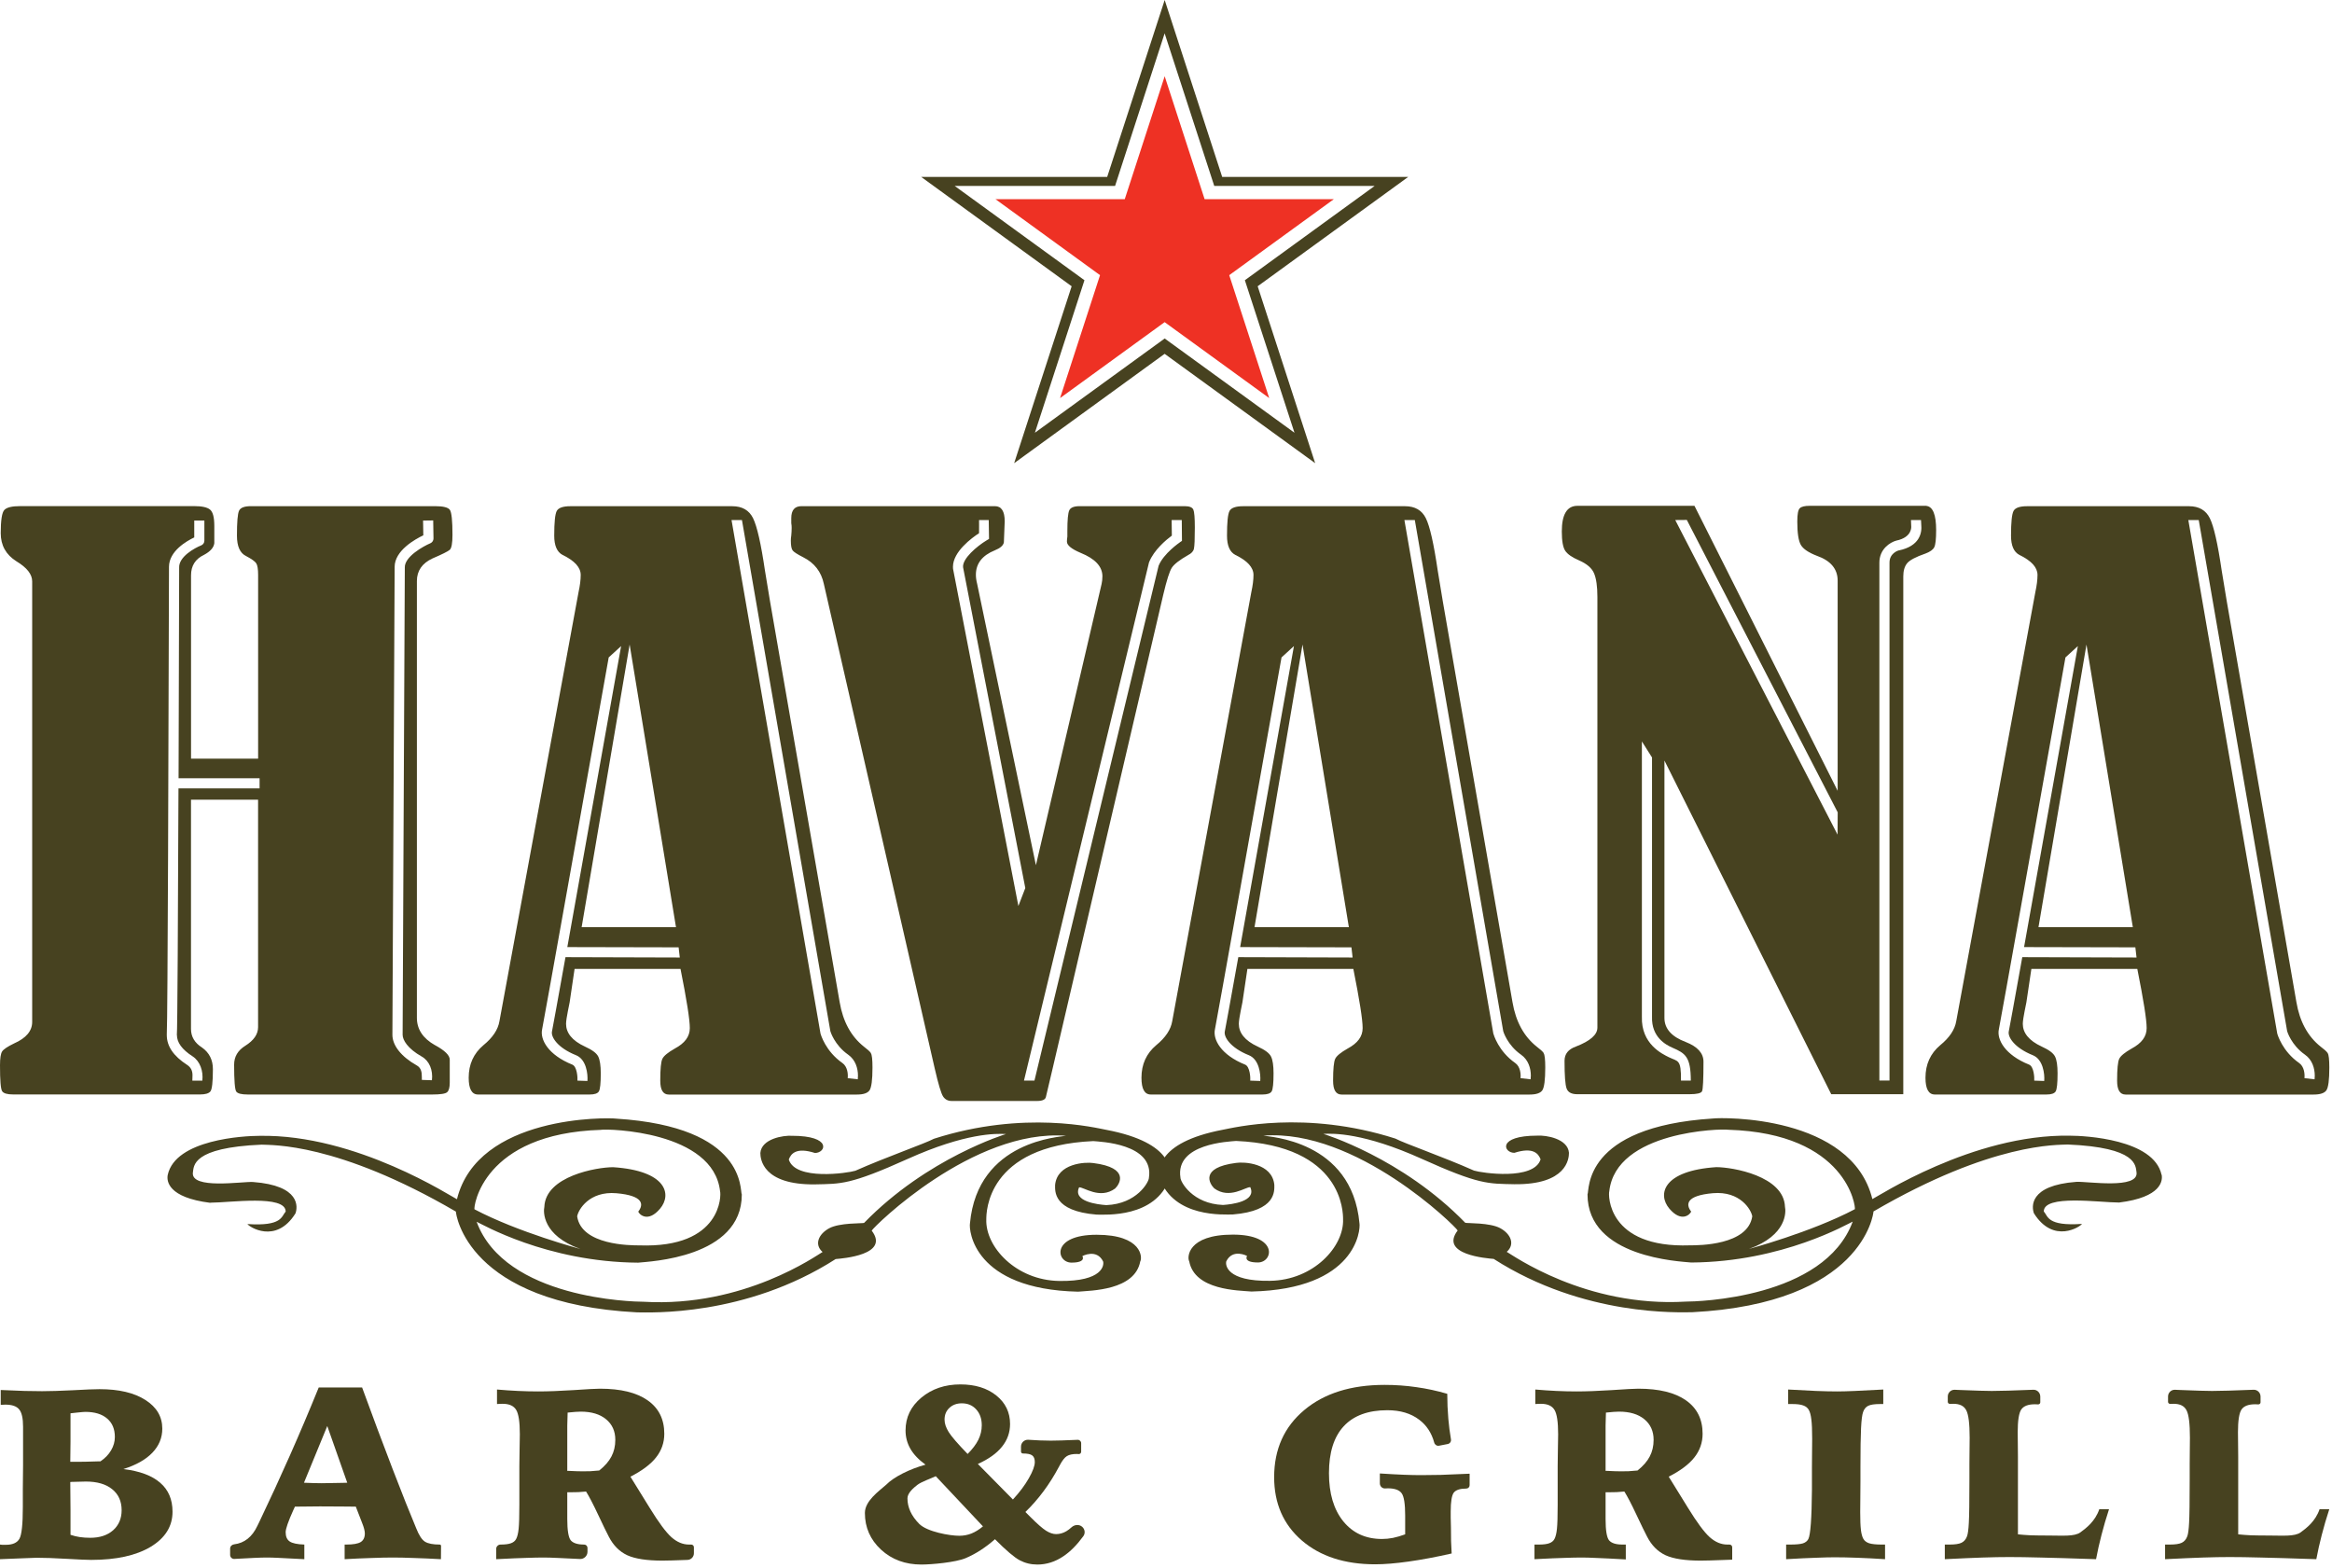
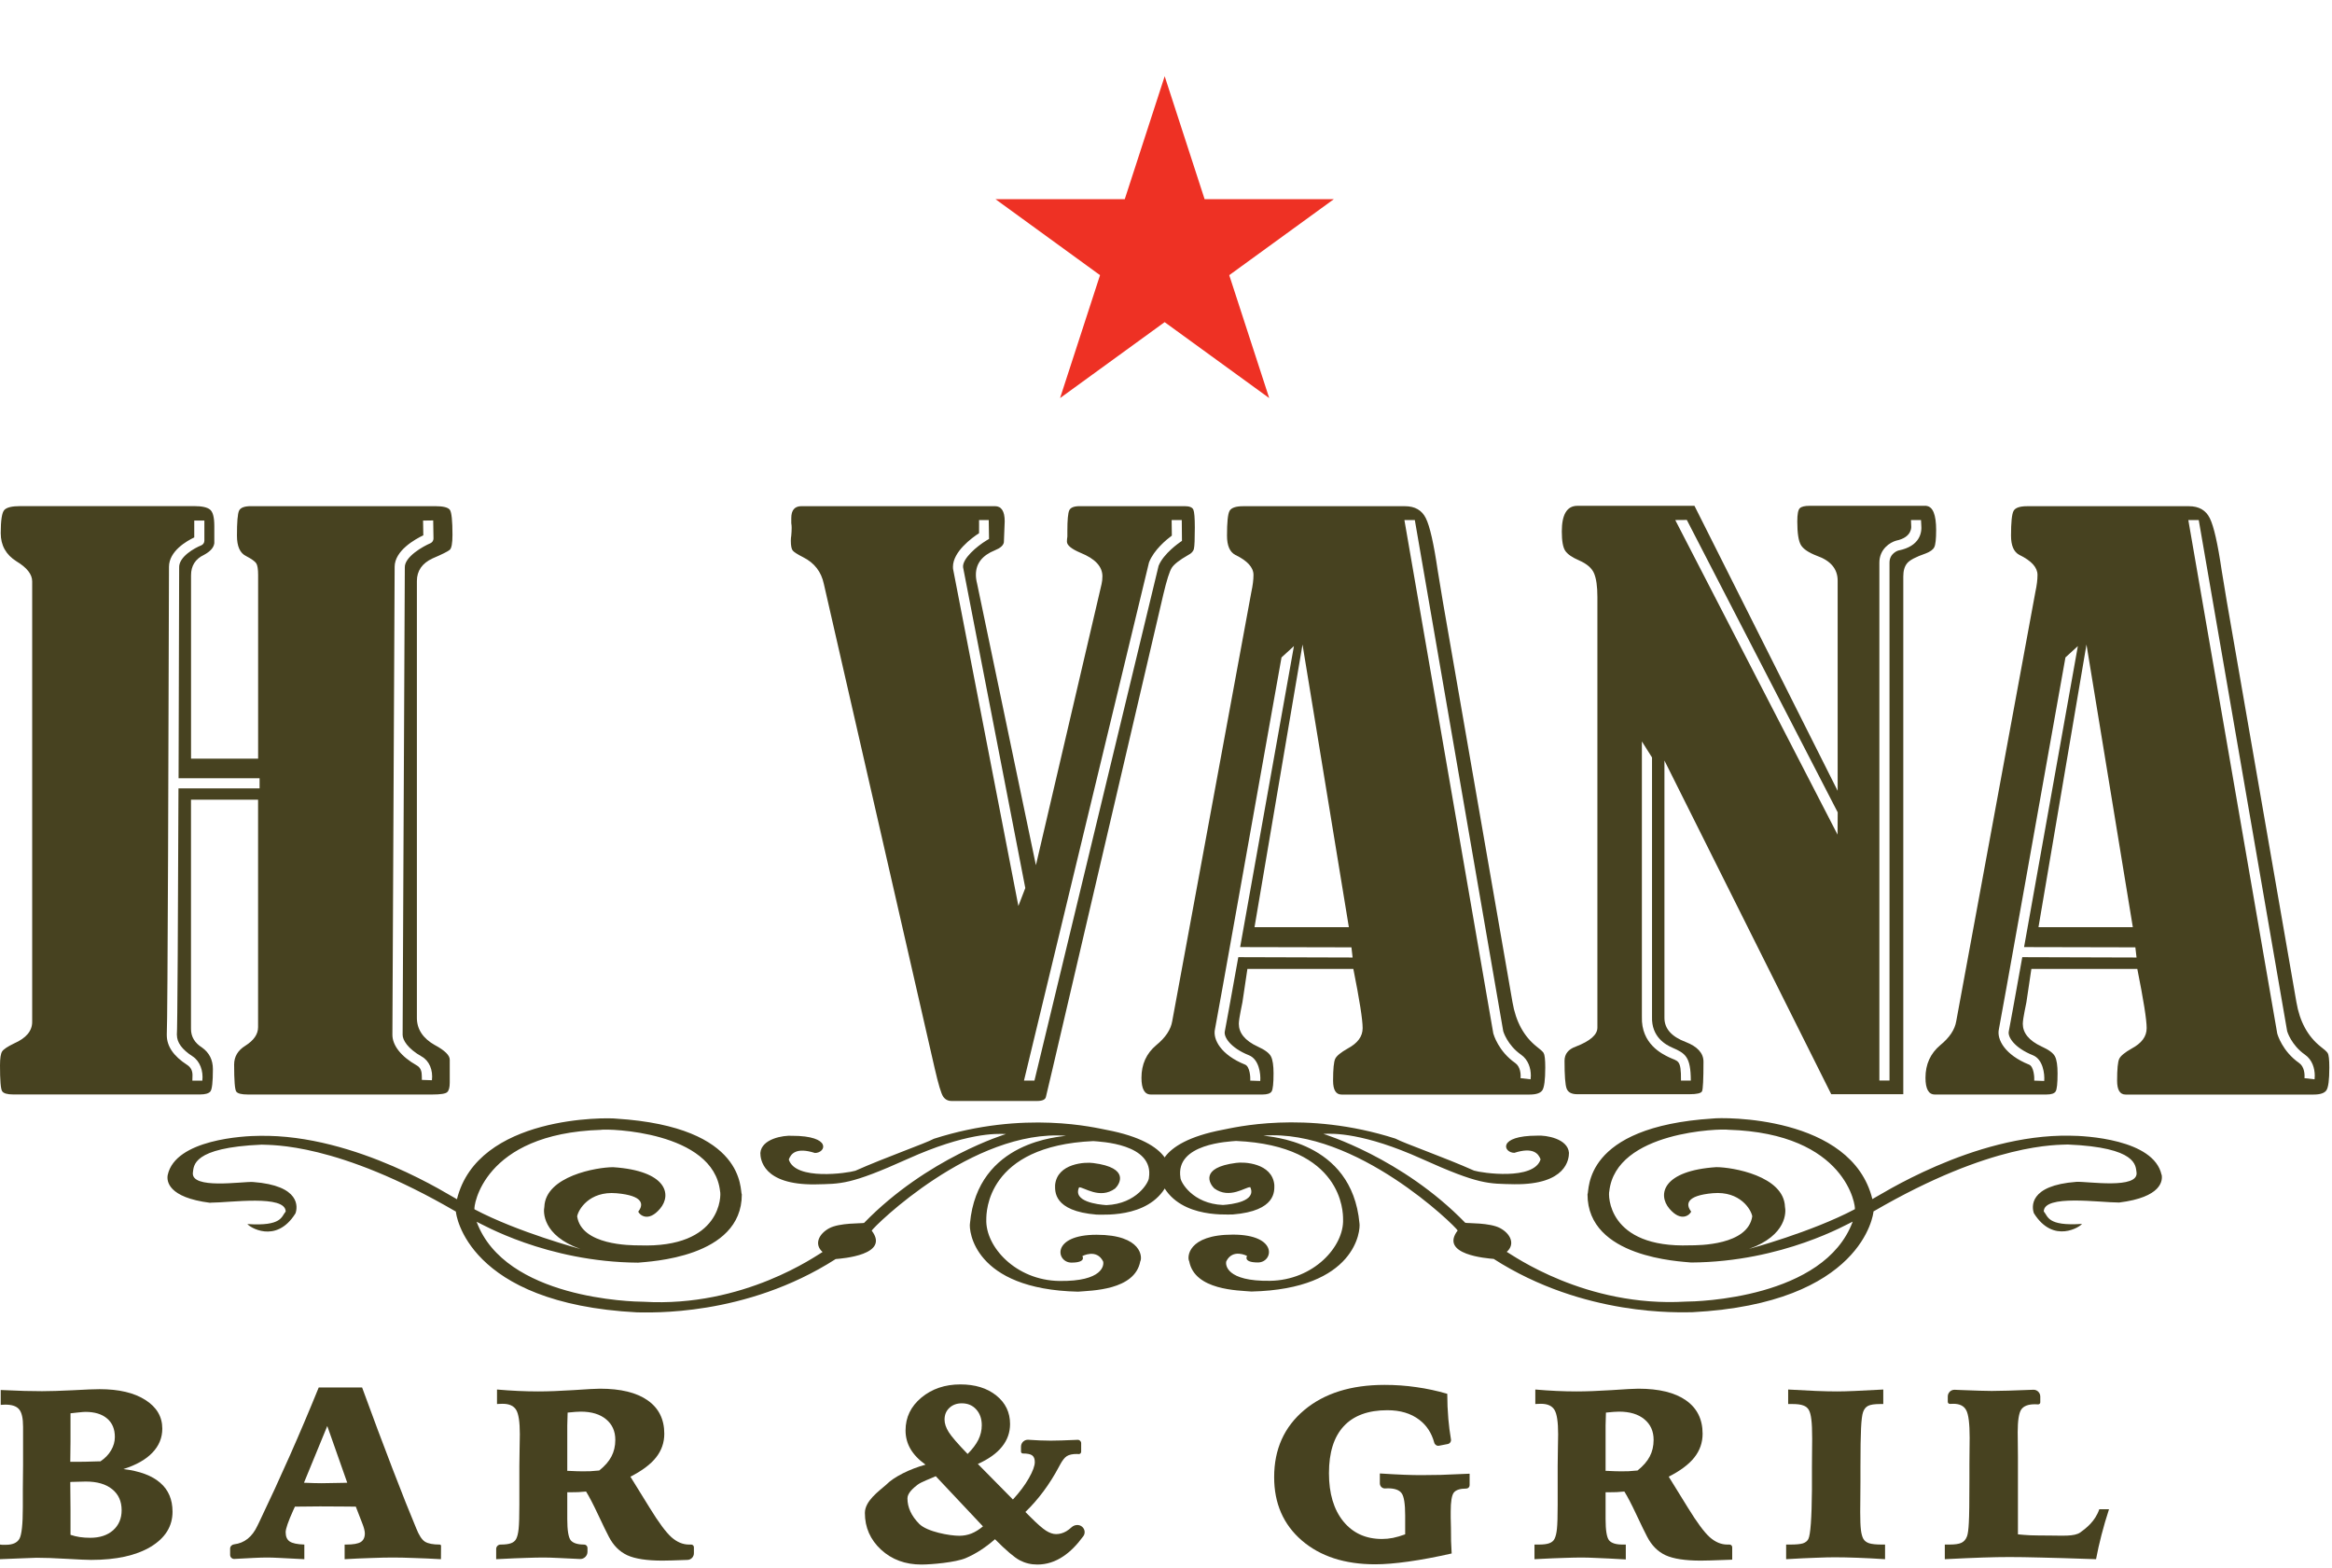
<svg xmlns="http://www.w3.org/2000/svg" width="479" height="322" viewBox="0 0 479 322" fill="none">
  <path d="M443.99 241.32C442.42 234.01 428.3 233.28 425.16 233.28C405.21 232.92 385.48 245.94 384.59 246.3C380.33 229.01 353.65 229.5 351.85 229.75C324.95 231.45 326.52 244.6 326.08 245.33C326.08 258.36 345.13 259.09 347.38 259.33C366.21 259.21 379.66 251.3 380.55 250.93C374.72 266.75 348.5 267.36 346.25 267.36C325.63 268.58 310.61 257.74 309.49 257.14C311.28 255.56 310.27 253.42 308.14 252.27C306.01 251.12 301.41 251.3 300.97 251.17C287.97 237.78 271.82 232.91 271.82 232.91C273.84 232.79 280.12 232.67 292 238.02C303.87 243.38 305.67 243.13 311.06 243.25C321.82 243.37 322.27 238.02 322.27 236.8C322.04 233.88 317.56 233.15 315.77 233.27C307.47 233.27 308.81 236.8 311.06 236.8C314.87 235.58 315.99 236.92 316.44 238.14C315.09 242.53 304.33 240.94 302.77 240.45C296.49 237.65 288.42 234.85 286.63 233.88C268.02 227.92 253.23 231.69 251.21 232.05C237.09 234.73 237.98 240.81 238.21 242.03C241.12 250.18 251.44 249.46 253.23 249.46C262.2 248.73 261.75 244.59 261.75 243.37C261.3 238.87 255.47 238.62 253.9 238.87C246.28 239.84 248.52 243.25 249.41 244.1C252.56 246.42 255.92 243.74 256.81 243.86C258.15 246.78 253 247.39 251.21 247.51C244.94 247.27 242.47 242.76 242.47 241.91C241.35 234.85 252.56 234.49 253.9 234.36C275.87 235.33 275.87 249.09 275.87 250.43C276.1 256.03 269.82 262.97 260.85 263.09C251.89 263.22 251.66 259.8 251.89 259.07C253.23 256.4 256.15 257.98 256.15 257.98C256.15 257.98 255.25 259.32 258.39 259.32C261.53 259.32 262.65 253.6 253.24 253.6C243.83 253.6 243.82 258.35 244.27 259.08C245.39 265.05 254.35 265.05 257.05 265.29C278.58 264.8 279.47 252.63 279.24 251.29C277.68 234.12 260.41 233.51 259.51 233.27C278.57 231.81 298.97 251.89 299.41 252.75C295.6 257.74 305.46 258.47 306.81 258.59C325.42 270.52 345.14 269.54 347.61 269.54C382.58 267.71 384.82 249.33 384.82 248.84C409.26 234.6 422.7 235.21 424.73 235.09C439.07 235.7 438.63 239.47 438.85 240.81C439.3 244.34 428.76 242.64 426.51 242.76C416.65 243.49 417.33 247.99 417.77 249.21C421.81 255.66 427.41 251.89 427.64 251.4C420.46 251.89 420.69 249.82 419.8 248.84C419.8 245.31 431.23 247.01 435.27 247.01C444.01 245.92 444.24 242.51 444.01 241.29L443.99 241.32ZM380.99 248.38C372.02 253.12 359.24 256.54 359.24 256.54C367.09 253.74 366.86 248.87 366.64 247.89C366.42 241.56 355.88 239.74 352.52 239.74C341.54 240.47 340.42 245.34 342.89 248.26C345.36 251.18 347.15 249.48 347.37 248.87C346.25 247.41 346.25 245.58 351.85 245.09C357.46 244.61 359.7 248.5 359.92 249.84C359.03 255.8 348.94 255.8 347.14 255.8C330.1 256.41 330.33 245.33 330.55 244.72C331.9 232.3 353.64 231.81 354.98 232.06C379.42 232.79 381.21 248.01 380.99 248.38Z" fill="#474220" />
  <path d="M43.21 247.04C47.24 247.04 58.68 245.34 58.68 248.87C57.78 249.85 58.01 251.91 50.83 251.43C51.05 251.92 56.66 255.69 60.69 249.24C61.14 248.02 61.81 243.52 51.95 242.79C49.71 242.67 39.17 244.37 39.62 240.84C39.84 239.5 39.39 235.73 53.74 235.12C55.76 235.24 69.21 234.63 93.64 248.87C93.64 249.36 95.88 267.74 130.85 269.57C133.32 269.57 153.04 270.54 171.65 258.62C173 258.5 182.86 257.77 179.05 252.78C179.5 251.92 199.9 231.84 218.95 233.3C218.06 233.54 200.79 234.15 199.23 251.32C199 252.65 199.9 264.83 221.43 265.32C224.11 265.08 233.08 265.08 234.21 259.11C234.66 258.38 234.66 253.63 225.24 253.63C215.82 253.63 216.94 259.35 220.08 259.35C223.22 259.35 222.32 258.01 222.32 258.01C222.32 258.01 225.24 256.43 226.58 259.1C226.8 259.83 226.58 263.24 217.61 263.12C208.64 263 202.37 256.06 202.59 250.46C202.59 249.12 202.59 235.37 224.56 234.39C225.9 234.52 237.11 234.88 235.99 241.94C235.99 242.79 233.52 247.29 227.25 247.54C225.46 247.42 220.3 246.81 221.65 243.89C222.54 243.77 225.9 246.45 229.05 244.13C229.94 243.28 232.19 239.87 224.57 238.9C223 238.66 217.17 238.9 216.72 243.4C216.72 244.62 216.27 248.76 225.24 249.49C227.03 249.49 237.34 250.22 240.25 242.06C240.48 240.84 241.38 234.76 227.25 232.08C225.23 231.72 210.44 227.94 191.83 233.91C190.04 234.88 181.97 237.69 175.69 240.48C174.12 240.97 163.36 242.55 162.02 238.17C162.47 236.95 163.58 235.61 167.39 236.83C169.63 236.83 170.98 233.3 162.68 233.3C160.89 233.18 156.41 233.91 156.18 236.83C156.18 238.05 156.63 243.4 167.39 243.28C172.77 243.16 174.57 243.4 186.45 238.05C198.33 232.7 204.61 232.82 206.63 232.94C206.63 232.94 190.49 237.81 177.48 251.2C177.04 251.33 172.44 251.14 170.31 252.3C168.18 253.46 167.17 255.59 168.96 257.17C167.84 257.78 152.82 268.61 132.2 267.39C129.96 267.39 103.73 266.78 97.9 250.96C98.79 251.33 112.24 259.24 131.07 259.36C133.32 259.12 152.37 258.39 152.37 245.36C151.92 244.63 153.49 231.48 126.59 229.78C124.8 229.53 98.12 229.05 93.86 246.33C92.97 245.97 73.23 232.94 53.28 233.31C50.14 233.31 36.02 234.04 34.45 241.35C34.22 242.57 34.45 245.97 43.19 247.07L43.21 247.04ZM123.47 232.07C124.82 231.83 146.56 232.31 147.91 244.73C148.13 245.34 148.36 256.42 131.32 255.81C129.53 255.81 119.44 255.81 118.55 249.85C118.77 248.51 121.01 244.61 126.62 245.1C132.23 245.59 132.23 247.42 131.1 248.88C131.32 249.49 133.12 251.19 135.58 248.27C138.05 245.35 136.93 240.48 125.94 239.75C122.58 239.75 112.04 241.58 111.81 247.91C111.59 248.88 111.37 253.76 119.21 256.55C119.21 256.55 106.43 253.14 97.46 248.4C97.24 248.03 99.03 232.82 123.47 232.08V232.07Z" fill="#474220" />
  <path d="M89.35 214.69C86.87 213.29 85.63 211.42 85.63 209.07V119.35C85.63 117.25 86.7 115.7 88.85 114.7C90.82 113.86 91.99 113.27 92.37 112.95C92.75 112.63 92.94 111.59 92.94 109.86C92.94 106.98 92.76 105.28 92.42 104.75C92.07 104.23 91.05 103.97 89.37 103.97H51.54C50.2 103.97 49.39 104.28 49.1 104.91C48.81 105.53 48.67 107.24 48.67 110.03C48.67 112.23 49.3 113.62 50.55 114.22C51.69 114.82 52.39 115.32 52.64 115.72C52.89 116.12 53.02 116.92 53.02 118.12V155.83H39.24V118.17C39.24 116.22 40.12 114.82 41.89 113.98C43.2 113.28 43.91 112.48 44.02 111.57V108.03C44.02 106.27 43.73 105.16 43.15 104.68C42.57 104.2 41.49 103.96 39.92 103.96H4.16C2.47 103.96 1.38 104.22 0.89 104.75C0.4 105.27 0.15 106.86 0.15 109.52C0.15 112.02 1.23 113.95 3.38 115.3C5.54 116.6 6.61 117.97 6.61 119.42V209.91C6.61 211.76 5.38 213.23 2.91 214.32C1.56 214.97 0.74 215.52 0.44 215.97C0.15 216.42 0 217.37 0 218.82C0 221.92 0.14 223.69 0.44 224.14C0.73 224.59 1.49 224.81 2.71 224.81H41.1C42.15 224.81 42.85 224.61 43.2 224.21C43.55 223.81 43.73 222.28 43.73 219.61C43.73 217.7 42.98 216.22 41.48 215.16C39.98 214.21 39.23 212.94 39.23 211.35V164.27H53.01V210.99C53.01 212.44 52.13 213.71 50.38 214.81C48.85 215.76 48.09 217.05 48.09 218.69C48.09 221.98 48.24 223.82 48.53 224.22C48.82 224.62 49.6 224.82 50.88 224.82H88.82C90.5 224.82 91.52 224.66 91.86 224.33C92.21 224.01 92.38 223.35 92.38 222.36V217.66C92.38 216.77 91.37 215.78 89.35 214.68V214.69ZM53.3 161.94H36.66C36.57 186.75 36.45 212.02 36.32 212.73C36.33 212.67 36.34 212.61 36.34 212.55C36.32 214.12 37.37 215.57 39.57 216.99C41.09 217.98 41.79 220.01 41.56 221.97H39.51C39.53 221.8 39.54 221 39.54 220.84C39.54 219.91 39.18 219.22 38.44 218.74C35.63 216.92 34.26 214.91 34.26 212.61V212.53C34.26 212.53 34.26 212.44 34.26 212.41C34.44 210.52 34.63 148.92 34.71 116.67C34.71 116.59 34.71 116.52 34.71 116.44C34.71 113.18 38.38 111.11 39.9 110.39V106.92H41.98V111.06C41.98 111.49 41.72 111.87 41.32 112.03C40.02 112.54 36.68 114.36 36.8 116.61C36.78 123.29 36.74 141.25 36.68 159.86H53.32V161.94H53.3ZM88.7 221.89L86.65 221.82C86.67 221.63 86.63 221.01 86.63 220.85C86.63 219.43 85.85 218.99 85.58 218.83C82.41 217.04 80.6 214.75 80.6 212.55V212.52C80.6 212.52 81.05 116.66 81.06 116.65C81.06 116.58 81.06 116.51 81.06 116.44C81.06 113.1 85.26 110.76 86.95 109.96C86.94 109.05 86.9 106.93 86.9 106.93L88.98 106.9L89.04 110.61C89.04 111.04 88.79 111.42 88.4 111.59C87 112.18 83.03 114.35 83.15 116.61L82.7 212.54C82.7 213.63 83.72 215.38 86.62 217.02C88.2 217.91 88.96 219.81 88.72 221.89H88.7Z" fill="#474220" />
-   <path d="M178.88 216.3C178.66 215.97 178.18 215.54 177.45 214.99C174.81 212.89 173.15 209.85 172.47 205.85L158.17 123.54C157.82 121.44 157.47 119.32 157.12 117.18C156.31 111.66 155.49 108.08 154.68 106.44C153.87 104.8 152.44 103.98 150.41 103.98H117.15C115.64 103.98 114.71 104.31 114.36 104.95C114.01 105.6 113.84 107.29 113.84 110.03C113.84 112.07 114.41 113.39 115.56 113.99C118.04 115.19 119.28 116.56 119.28 118.1C119.28 119.1 119.13 120.27 118.84 121.61L102.59 209.75C102.3 211.5 101.2 213.14 99.3 214.69C97.28 216.39 96.27 218.62 96.27 221.37C96.27 223.67 96.91 224.82 98.18 224.82H121.14C122.12 224.82 122.75 224.61 123.01 224.18C123.27 223.75 123.4 222.52 123.4 220.47C123.4 218.87 123.22 217.72 122.88 217.02C122.53 216.32 121.63 215.65 120.18 214.99C117.45 213.74 116.27 212.11 116.27 210.31C116.27 209.17 117.01 206.02 117.01 205.87L118.02 199.02H139.78C141.05 205.38 141.69 209.44 141.69 211.18C141.69 212.92 140.66 214.28 138.61 215.38C137.2 216.18 136.35 216.88 136.06 217.48C135.76 218.08 135.62 219.58 135.62 221.98C135.62 223.88 136.2 224.83 137.36 224.83H176C177.33 224.83 178.2 224.54 178.6 223.97C179 223.39 179.21 221.83 179.21 219.28C179.21 217.63 179.1 216.64 178.87 216.32L178.88 216.3ZM138.86 190.45H119.47L129.33 132.39L138.85 190.45H138.86ZM116.15 196.62C114.59 205.28 113.49 211.41 113.38 211.86C113.13 212.97 114.49 215.22 118.32 216.75C120.42 217.59 120.78 220.6 120.66 222.04L118.61 221.97C118.66 221.36 118.54 219.08 117.55 218.68C112.61 216.7 110.88 213.52 111.36 211.4C111.64 210.15 120.25 161.84 125.03 135.04L127.58 132.71C127.19 134.92 120.59 171.91 116.53 194.54L139.39 194.59L139.63 196.68L116.16 196.61L116.15 196.62ZM176.19 221.7L174.12 221.46C174.22 220.65 174.09 219.09 173.03 218.35C169.57 215.93 168.59 212.52 168.53 212.28L150.26 106.83H152.4C152.4 106.83 170.56 211.79 170.56 211.82C170.56 211.85 171.4 214.67 174.22 216.64C175.71 217.68 176.23 219.43 176.23 220.95C176.23 221.21 176.21 221.46 176.19 221.7Z" fill="#474220" />
  <path d="M317.08 216.3C316.85 215.97 316.38 215.54 315.65 214.99C313.01 212.89 311.35 209.85 310.67 205.85L296.36 123.54C296.01 121.44 295.66 119.32 295.31 117.18C294.5 111.66 293.69 108.08 292.87 106.44C292.06 104.8 290.63 103.98 288.6 103.98H255.34C253.83 103.98 252.9 104.31 252.55 104.95C252.2 105.6 252.03 107.29 252.03 110.03C252.03 112.07 252.6 113.39 253.75 113.99C256.23 115.19 257.47 116.56 257.47 118.1C257.47 119.1 257.32 120.27 257.03 121.61L240.78 209.75C240.49 211.5 239.39 213.14 237.49 214.69C235.47 216.39 234.46 218.62 234.46 221.37C234.46 223.67 235.09 224.82 236.37 224.82H259.33C260.31 224.82 260.94 224.61 261.2 224.18C261.46 223.75 261.59 222.52 261.59 220.47C261.59 218.87 261.42 217.72 261.07 217.02C260.72 216.32 259.82 215.65 258.37 214.99C255.64 213.74 254.46 212.11 254.46 210.31C254.46 209.17 255.2 206.02 255.2 205.87L256.22 199.02H277.98C279.25 205.38 279.89 209.44 279.89 211.18C279.89 212.92 278.86 214.28 276.81 215.38C275.4 216.18 274.55 216.88 274.26 217.48C273.97 218.08 273.82 219.58 273.82 221.98C273.82 223.88 274.4 224.83 275.56 224.83H314.19C315.52 224.83 316.39 224.54 316.79 223.97C317.19 223.39 317.4 221.83 317.4 219.28C317.4 217.63 317.29 216.64 317.06 216.32L317.08 216.3ZM277.06 190.45H257.68L267.54 132.39L277.06 190.45ZM254.35 196.62C252.79 205.28 251.69 211.41 251.58 211.86C251.33 212.97 252.7 215.22 256.52 216.75C258.62 217.59 258.98 220.6 258.86 222.04L256.81 221.97C256.86 221.36 256.74 219.08 255.75 218.68C250.81 216.7 249.08 213.52 249.56 211.4C249.84 210.15 258.45 161.84 263.23 135.04L265.78 132.71C265.39 134.92 258.79 171.91 254.73 194.54L277.59 194.59L277.83 196.68L254.36 196.61L254.35 196.62ZM314.39 221.7L312.32 221.46C312.41 220.65 312.29 219.09 311.23 218.35C307.77 215.93 306.8 212.52 306.73 212.28L288.47 106.83H290.61C290.61 106.83 308.77 211.79 308.77 211.82C308.77 211.85 309.61 214.67 312.43 216.64C313.92 217.68 314.44 219.43 314.44 220.95C314.44 221.21 314.42 221.46 314.39 221.7Z" fill="#474220" />
  <path d="M478.11 216.3C477.88 215.97 477.41 215.54 476.67 214.99C474.03 212.89 472.37 209.85 471.69 205.85L457.39 123.54C457.04 121.44 456.69 119.32 456.34 117.18C455.53 111.66 454.72 108.08 453.9 106.44C453.09 104.8 451.66 103.98 449.63 103.98H416.37C414.86 103.98 413.93 104.31 413.59 104.95C413.24 105.6 413.07 107.29 413.07 110.03C413.07 112.07 413.64 113.39 414.8 113.99C417.27 115.19 418.51 116.56 418.51 118.1C418.51 119.1 418.36 120.27 418.07 121.61L401.82 209.75C401.53 211.5 400.43 213.14 398.53 214.69C396.51 216.39 395.5 218.62 395.5 221.37C395.5 223.67 396.14 224.82 397.41 224.82H420.37C421.35 224.82 421.98 224.61 422.24 224.18C422.5 223.75 422.63 222.52 422.63 220.47C422.63 218.87 422.46 217.72 422.11 217.02C421.76 216.32 420.86 215.65 419.41 214.99C416.68 213.74 415.49 212.11 415.49 210.31C415.49 209.17 416.23 206.02 416.23 205.87L417.25 199.02H439.01C440.28 205.38 440.93 209.44 440.93 211.18C440.93 212.92 439.9 214.28 437.85 215.38C436.44 216.18 435.59 216.88 435.3 217.48C435.01 218.08 434.86 219.58 434.86 221.98C434.86 223.88 435.44 224.83 436.6 224.83H475.24C476.57 224.83 477.44 224.54 477.84 223.97C478.25 223.39 478.45 221.83 478.45 219.28C478.45 217.63 478.33 216.64 478.11 216.32V216.3ZM438.09 190.45H418.71L428.57 132.39L438.09 190.45ZM415.38 196.62C413.82 205.28 412.72 211.41 412.61 211.86C412.36 212.97 413.73 215.22 417.55 216.75C419.65 217.59 420.01 220.6 419.89 222.04L417.84 221.97C417.89 221.36 417.77 219.08 416.78 218.68C411.84 216.7 410.1 213.52 410.58 211.4C410.86 210.15 419.47 161.84 424.25 135.04L426.8 132.71C426.41 134.92 419.81 171.91 415.75 194.54L438.61 194.59L438.85 196.68L415.38 196.61V196.62ZM475.41 221.7L473.34 221.46C473.43 220.65 473.31 219.09 472.25 218.35C468.79 215.93 467.81 212.52 467.75 212.28L449.49 106.83H451.63C451.63 106.83 469.79 211.79 469.79 211.82C469.79 211.85 470.63 214.67 473.45 216.64C474.94 217.68 475.46 219.43 475.46 220.95C475.46 221.21 475.44 221.46 475.42 221.7H475.41Z" fill="#474220" />
  <path d="M245.11 104.68C244.91 104.21 244.31 103.97 243.33 103.97H221.76C220.6 103.97 219.89 104.26 219.63 104.83C219.37 105.4 219.24 106.8 219.24 109.03V110.22C219.18 110.57 219.15 110.91 219.15 111.26C219.15 112 220.09 112.77 221.96 113.56C224.95 114.77 226.44 116.37 226.44 118.38C226.44 118.93 226.38 119.46 226.27 119.96L212.78 177.72L200.71 119.93C200.53 119.23 200.45 118.61 200.45 118.06C200.45 115.76 201.75 114.09 204.34 113.04C205.46 112.59 206.08 112.05 206.2 111.4C206.31 108.57 206.37 107.14 206.37 107.09C206.37 105.01 205.7 103.97 204.36 103.97H164.63C163.23 103.97 162.53 104.79 162.53 106.43V107.47C162.59 107.77 162.61 108.09 162.61 108.44C162.61 108.94 162.58 109.46 162.53 110C162.47 110.35 162.44 110.69 162.44 111.04C162.44 112.08 162.57 112.77 162.83 113.09C163.09 113.41 163.81 113.87 164.99 114.47C167.28 115.62 168.69 117.44 169.22 119.94L191.98 219.41C192.74 222.71 193.32 224.65 193.73 225.25C194.14 225.85 194.72 226.15 195.47 226.15H213C214.1 226.15 214.71 225.87 214.83 225.33L216.23 219.41L238.95 122.11C239.65 119.16 240.23 117.33 240.7 116.61C241.17 115.89 242.27 115.03 244.02 114.03C244.72 113.68 245.13 113.24 245.24 112.69C245.36 112.14 245.42 110.71 245.42 108.37C245.42 106.39 245.32 105.16 245.12 104.69L245.11 104.68ZM195.76 116.85C195.74 116.71 195.74 116.57 195.74 116.43C195.74 113.31 199.64 110.47 201.1 109.52C201.12 108.74 201.1 106.83 201.1 106.83H203.09L203.15 110.7L202.66 110.99C200.68 112.18 197.62 114.76 197.82 116.53L210.6 182.41L209.18 186.1C209.18 186.1 195.77 116.93 195.76 116.85ZM242.32 111.42C242.32 111.42 238.99 113.69 237.98 116.22C237.93 116.41 212.48 221.96 212.48 221.96H210.33L236 115.56L236.02 115.5C237.02 112.93 239.64 110.8 240.7 110.02C240.7 109.21 240.66 106.82 240.66 106.82H242.74L242.78 111.1L242.32 111.41V111.42Z" fill="#474220" />
  <path d="M395.7 103.9H371.69C370.7 103.9 370.03 104.06 369.69 104.39C369.34 104.71 369.17 105.62 369.17 107.12C369.17 109.52 369.42 111.12 369.91 111.95C370.4 112.77 371.49 113.51 373.18 114.16C376.03 115.16 377.46 116.87 377.46 119.27V162.44L348.05 103.9H324C321.87 103.9 320.8 105.66 320.8 109.17C320.8 111.13 321.04 112.46 321.52 113.16C322 113.86 322.95 114.51 324.37 115.12C325.96 115.82 326.98 116.7 327.43 117.78C327.88 118.85 328.11 120.46 328.11 122.61V211.09C328.11 212.54 326.63 213.84 323.67 214.98C322.13 215.53 321.36 216.5 321.36 217.89C321.36 220.92 321.5 222.83 321.79 223.6C322.08 224.37 322.8 224.76 323.96 224.76H347.04C348.54 224.76 349.4 224.56 349.6 224.16C349.8 223.76 349.9 221.73 349.9 218.08C349.9 216.33 348.68 214.98 346.24 214.03C343.34 212.94 341.88 211.29 341.88 209.09V156.22L376.14 224.76H390.94V118.4C390.94 117.25 391.2 116.35 391.72 115.71C392.24 115.06 393.51 114.39 395.53 113.69C396.45 113.34 397.05 112.91 397.3 112.41C397.56 111.91 397.69 110.73 397.69 108.88C397.69 105.72 397.02 104.07 395.69 103.92L395.7 103.9ZM343.53 215.21C346.21 216.37 347.28 217.1 347.3 221.96H345.28C345.33 217.49 344.66 218.08 342.79 217.16C341.46 216.5 337.06 214.47 337.25 208.82V152.3L339.33 155.59V208.85C339.19 213.04 342.19 214.63 343.53 215.21ZM377.44 171.44L344.1 106.82L346.48 106.8L377.47 166.86L377.44 171.43V171.44ZM389.98 113.06C389.78 113.12 388.09 113.68 388.11 115.6V221.95H386.03V115.61C386.01 112.78 388.23 111.4 389.49 111.05C392.86 110.36 392.57 108.1 392.57 108.1L392.52 106.82H394.58L394.63 107.77C394.81 109.47 394.32 112.18 389.99 113.07L389.98 113.06Z" fill="#474220" />
-   <path d="M289.25 36.34H251.04L239.23 0L227.42 36.34H189.21L220.12 58.8L208.31 95.14L239.22 72.68L270.14 95.14L258.33 58.8L289.25 36.34ZM249.41 38.19H282.36C282.36 38.19 257.2 56.47 255.7 57.56C256.27 59.32 265.89 88.89 265.89 88.89C265.89 88.89 240.73 70.61 239.23 69.53C237.74 70.62 212.57 88.89 212.57 88.89C212.57 88.89 222.18 59.31 222.75 57.56C221.25 56.47 196.09 38.19 196.09 38.19H229.04C229.61 36.43 239.22 6.85 239.22 6.85" fill="#474220" />
  <path d="M273.99 40.91H247.43C247.43 40.91 241.14 21.54 239.23 15.66C237.32 21.54 231.03 40.91 231.03 40.91H204.47C209.47 44.54 225.95 56.52 225.95 56.52C225.95 56.52 219.65 75.89 217.74 81.77C222.74 78.14 239.22 66.17 239.22 66.17C239.22 66.17 255.7 78.14 260.7 81.77C258.79 75.89 252.49 56.52 252.49 56.52C252.49 56.52 268.97 44.54 273.98 40.91H273.99Z" fill="#EE3124" />
-   <path d="M445.324 286.847C445.324 286.065 445.969 285.438 446.751 285.47C447.08 285.484 447.443 285.499 447.839 285.517C451.063 285.647 453.237 285.712 454.36 285.712C456.021 285.712 458.845 285.631 462.834 285.468C462.847 285.467 462.859 285.467 462.872 285.466C463.674 285.427 464.324 286.07 464.324 286.873V288.056C464.324 288.291 464.12 288.472 463.885 288.472C463.738 288.456 463.518 288.448 463.225 288.448C461.841 288.448 460.905 288.806 460.417 289.522C459.928 290.238 459.684 291.802 459.684 294.211C459.684 294.618 459.692 295.375 459.708 296.482C459.725 297.573 459.733 298.469 459.733 299.169V315.165C460.482 315.247 461.345 315.312 462.322 315.361C463.315 315.393 464.552 315.41 466.034 315.41C468.834 315.41 471.343 315.653 472.565 314.758C473.786 313.862 475.597 312.487 476.444 310.012H478.44C477.854 311.803 477.341 313.554 476.902 315.263C476.462 316.956 476.088 318.625 475.778 320.27C470.568 320.091 466.742 319.977 464.3 319.928C461.858 319.863 459.749 319.83 457.974 319.83C456.346 319.83 454.539 319.863 452.553 319.928C450.566 319.993 447.953 320.107 444.713 320.27V317.266H445.666C446.805 317.266 447.628 317.144 448.132 316.899C448.653 316.655 449.036 316.207 449.28 315.556C449.459 315.051 449.581 314.132 449.646 312.796C449.728 311.461 449.769 308.498 449.769 303.907V300.756C449.769 299.991 449.777 299.006 449.793 297.801C449.809 296.58 449.817 295.75 449.817 295.31C449.817 292.412 449.581 290.532 449.109 289.669C448.653 288.789 447.774 288.35 446.472 288.35C446.162 288.35 445.926 288.358 445.763 288.374C445.528 288.374 445.324 288.193 445.324 287.958V286.847Z" fill="#474220" />
  <path d="M400.081 286.847C400.081 286.065 400.726 285.438 401.507 285.47C401.837 285.484 402.2 285.499 402.596 285.517C405.82 285.647 407.993 285.712 409.117 285.712C410.777 285.712 413.602 285.631 417.591 285.468C417.604 285.467 417.616 285.467 417.629 285.466C418.43 285.427 419.081 286.07 419.081 286.873V288.056C419.081 288.291 418.876 288.472 418.641 288.472C418.495 288.456 418.275 288.448 417.982 288.448C416.598 288.448 415.662 288.806 415.173 289.522C414.685 290.238 414.441 291.802 414.441 294.211C414.441 294.618 414.449 295.375 414.465 296.482C414.481 297.573 414.49 298.469 414.49 299.169V315.165C415.239 315.247 416.101 315.312 417.078 315.361C418.072 315.393 419.309 315.41 420.791 315.41C423.591 315.41 426.1 315.653 427.321 314.758C428.543 313.862 430.354 312.487 431.2 310.012H433.197C432.611 311.803 432.098 313.554 431.658 315.263C431.219 316.956 430.844 318.625 430.535 320.27C425.325 320.091 421.499 319.977 419.057 319.928C416.614 319.863 414.506 319.83 412.731 319.83C411.103 319.83 409.296 319.863 407.31 319.928C405.323 319.993 402.71 320.107 399.47 320.27V317.266H400.422C401.562 317.266 402.384 317.144 402.889 316.899C403.41 316.655 403.793 316.207 404.037 315.556C404.216 315.051 404.338 314.132 404.403 312.796C404.485 311.461 404.525 308.498 404.525 303.907V300.756C404.525 299.991 404.533 299.006 404.55 297.801C404.566 296.58 404.574 295.75 404.574 295.31C404.574 292.412 404.338 290.532 403.866 289.669C403.41 288.789 402.531 288.35 401.228 288.35C400.919 288.35 400.683 288.358 400.52 288.374C400.285 288.374 400.081 288.193 400.081 287.958V286.847Z" fill="#474220" />
  <path d="M367.293 285.419C369.491 285.549 371.404 285.647 373.032 285.712C374.676 285.777 376.126 285.81 377.379 285.81C378.307 285.81 379.512 285.777 380.994 285.712C382.475 285.647 384.421 285.549 386.831 285.419V288.399H386.196C385.04 288.399 384.217 288.521 383.729 288.765C383.241 289.009 382.89 289.441 382.679 290.059C382.483 290.613 382.345 291.72 382.264 293.381C382.182 295.025 382.142 297.671 382.142 301.318V304.273C382.142 305.169 382.133 306.325 382.117 307.741C382.101 309.141 382.093 310.102 382.093 310.623C382.093 312.251 382.142 313.464 382.239 314.262C382.337 315.06 382.5 315.662 382.728 316.069C382.956 316.492 383.354 316.802 383.924 316.997C384.494 317.176 385.365 317.266 386.538 317.266H387.197V320.27C385.194 320.139 383.306 320.042 381.531 319.977C379.756 319.911 378.193 319.879 376.842 319.879C375.832 319.879 374.538 319.911 372.959 319.977C371.396 320.025 369.369 320.123 366.878 320.27V317.266H367.684C368.905 317.266 369.784 317.184 370.321 317.021C370.858 316.842 371.233 316.541 371.445 316.118C371.884 315.222 372.128 311.868 372.177 306.056C372.177 305.323 372.177 304.762 372.177 304.371V301.416C372.177 300.618 372.185 299.568 372.202 298.265C372.218 296.963 372.226 296.059 372.226 295.554C372.226 293.747 372.169 292.42 372.055 291.574C371.958 290.711 371.787 290.059 371.542 289.62C371.298 289.18 370.915 288.871 370.394 288.692C369.89 288.496 369.149 288.399 368.172 288.399H367.293V285.419Z" fill="#474220" />
  <path d="M329.792 302.124H329.963C331.314 302.189 332.307 302.222 332.942 302.222C333.447 302.222 333.984 302.214 334.554 302.197C335.124 302.165 335.726 302.116 336.361 302.051C337.501 301.139 338.331 300.187 338.852 299.193C339.39 298.184 339.658 297.036 339.658 295.75C339.658 293.975 339.023 292.567 337.753 291.525C336.5 290.483 334.766 289.962 332.551 289.962C332.307 289.962 331.941 289.978 331.452 290.011C330.964 290.043 330.435 290.092 329.865 290.157C329.832 291.085 329.808 291.973 329.792 292.819C329.792 293.666 329.792 294.48 329.792 295.261V302.124ZM315.187 317.266H316.091C317.019 317.266 317.727 317.176 318.216 316.997C318.72 316.818 319.079 316.525 319.29 316.118C319.534 315.662 319.705 314.962 319.803 314.018C319.901 313.073 319.95 311.421 319.95 309.06V304.566V301.123C319.95 300.178 319.966 298.99 319.998 297.557C320.031 296.108 320.047 295.123 320.047 294.602C320.047 292.078 319.795 290.41 319.29 289.595C318.785 288.765 317.857 288.35 316.506 288.35C316.197 288.35 315.961 288.358 315.798 288.374C315.651 288.374 315.505 288.382 315.358 288.399V285.419C316.856 285.549 318.305 285.647 319.705 285.712C321.106 285.777 322.473 285.81 323.808 285.81C325.827 285.81 328.245 285.72 331.062 285.541C333.878 285.346 335.694 285.248 336.508 285.248C340.774 285.248 344.038 286.046 346.301 287.642C348.581 289.237 349.72 291.525 349.72 294.504C349.72 296.328 349.15 297.956 348.011 299.389C346.887 300.805 345.137 302.116 342.76 303.321L346.716 309.719C348.556 312.715 350.046 314.726 351.186 315.752C352.325 316.761 353.53 317.266 354.8 317.266C354.914 317.266 355.036 317.266 355.166 317.266C355.5 317.224 355.801 317.474 355.801 317.811V320.367C355.492 320.384 355.052 320.4 354.483 320.416C351.991 320.514 350.282 320.563 349.354 320.563C346.146 320.563 343.737 320.196 342.125 319.464C340.513 318.715 339.243 317.437 338.315 315.629C337.859 314.767 337.127 313.261 336.117 311.111C335.108 308.962 334.285 307.383 333.65 306.373C333.097 306.422 332.568 306.463 332.063 306.496C331.558 306.512 331.086 306.52 330.646 306.52H329.792V312.015C329.792 314.327 330.028 315.784 330.5 316.387C330.988 316.973 331.908 317.266 333.26 317.266H333.943V320.319C331.404 320.172 329.45 320.074 328.082 320.025C326.731 319.96 325.689 319.928 324.956 319.928C323.963 319.928 322.783 319.952 321.415 320.001C320.064 320.034 317.988 320.123 315.187 320.27V317.266Z" fill="#474220" />
  <path d="M297.273 286.298C297.273 288.041 297.346 289.758 297.493 291.452C297.615 292.87 297.795 294.272 298.032 295.657C298.108 296.101 297.819 296.527 297.377 296.613L295.583 296.962C295.14 297.048 294.714 296.758 294.595 296.323C294.052 294.328 293.023 292.762 291.509 291.622C289.8 290.32 287.618 289.669 284.964 289.669C281.024 289.669 278.036 290.768 276.001 292.966C273.982 295.147 272.973 298.363 272.973 302.612C272.973 306.764 273.95 310.053 275.903 312.479C277.873 314.905 280.527 316.118 283.865 316.118C284.598 316.118 285.347 316.045 286.112 315.898C286.893 315.735 287.732 315.491 288.627 315.165V311.307C288.627 308.897 288.383 307.367 287.895 306.715C287.406 306.048 286.462 305.714 285.062 305.714C285.062 305.714 284.874 305.722 284.5 305.739C283.907 305.765 283.425 305.282 283.425 304.688V302.661C285.493 302.792 287.162 302.881 288.432 302.93C289.718 302.979 290.866 303.003 291.875 303.003C293.145 303.003 294.497 302.987 295.93 302.954C297.379 302.906 299.357 302.824 301.864 302.71V305.079C301.864 305.457 301.558 305.763 301.18 305.763C299.91 305.763 299.056 306.04 298.616 306.593C298.193 307.147 297.981 308.441 297.981 310.476V311.722L298.03 313.773C298.03 314.734 298.038 315.662 298.054 316.558C298.087 317.453 298.128 318.3 298.176 319.097C294.936 319.83 291.981 320.384 289.311 320.758C286.641 321.133 284.362 321.32 282.473 321.32C276.205 321.32 271.174 319.684 267.38 316.411C263.603 313.138 261.714 308.808 261.714 303.418C261.714 297.687 263.774 293.096 267.893 289.644C272.012 286.193 277.507 284.467 284.378 284.467C286.625 284.467 288.806 284.621 290.923 284.931C293.04 285.224 295.156 285.68 297.273 286.298Z" fill="#474220" />
  <path d="M198.752 298.656C199.745 297.663 200.478 296.694 200.95 295.75C201.422 294.789 201.658 293.796 201.658 292.77C201.658 291.419 201.275 290.328 200.51 289.498C199.761 288.667 198.776 288.252 197.555 288.252C196.513 288.252 195.658 288.57 194.991 289.205C194.339 289.823 194.014 290.621 194.014 291.598C194.014 292.396 194.299 293.251 194.869 294.162C195.438 295.074 196.733 296.572 198.752 298.656ZM201.902 313.529L192.207 303.223C191.213 303.695 189.243 304.378 188.441 304.999C187.639 305.62 186.394 306.675 186.394 307.766C186.394 309.638 187.2 311.388 188.812 313.016C190.424 314.644 195.097 315.459 197.018 315.459C197.913 315.459 198.752 315.304 199.533 314.995C200.315 314.685 201.104 314.197 201.902 313.529ZM204.369 316.167C202.431 317.876 200.429 319.171 198.361 320.05C196.293 320.929 191.319 321.369 189.252 321.369C185.947 321.369 183.187 320.351 180.973 318.316C178.758 316.264 177.651 313.749 177.651 310.77C177.651 308.311 180.498 306.319 181.999 304.999C183.594 303.355 186.931 301.717 190.106 300.854C188.706 299.845 187.672 298.762 187.005 297.606C186.337 296.45 186.003 295.188 186.003 293.821C186.003 291.134 187.086 288.887 189.252 287.08C191.433 285.273 194.103 284.369 197.262 284.369C200.29 284.369 202.749 285.126 204.638 286.64C206.526 288.155 207.47 290.108 207.47 292.502C207.47 294.244 206.917 295.799 205.81 297.166C204.719 298.534 203.066 299.714 200.852 300.708L208.057 308.01C209.424 306.528 210.515 305.071 211.329 303.638C212.143 302.205 212.55 301.098 212.55 300.317C212.55 299.666 212.371 299.21 212.013 298.949C211.671 298.689 211.036 298.558 210.108 298.558C209.892 298.558 209.717 298.383 209.717 298.168V297.148C209.717 296.336 210.401 295.693 211.211 295.739C212.171 295.795 212.959 295.839 213.576 295.872C214.504 295.905 215.253 295.921 215.823 295.921C216.946 295.921 218.786 295.864 221.342 295.75C221.736 295.729 222.075 296.041 222.075 296.435V298.191C222.075 298.475 221.845 298.702 221.562 298.681C221.367 298.664 221.236 298.656 221.171 298.656C220.292 298.656 219.616 298.803 219.144 299.096C218.688 299.372 218.208 299.983 217.703 300.927C217.671 300.992 217.606 301.115 217.508 301.294C215.603 304.876 213.307 307.969 210.621 310.574L211.72 311.673C213.071 313.024 214.113 313.936 214.846 314.408C215.595 314.881 216.287 315.117 216.922 315.117C217.654 315.117 218.355 314.921 219.022 314.531C219.373 314.321 219.729 314.052 220.089 313.723C220.701 313.163 221.639 313.066 222.271 313.604C222.843 314.092 222.966 314.932 222.524 315.539C221.218 317.33 219.856 318.704 218.436 319.659C216.759 320.799 214.968 321.369 213.063 321.369C211.761 321.369 210.556 321.076 209.449 320.49C208.342 319.903 206.648 318.462 204.369 316.167Z" fill="#474220" />
  <path d="M116.52 302.124H116.691C118.042 302.189 119.035 302.222 119.67 302.222C120.175 302.222 120.712 302.214 121.282 302.197C121.852 302.165 122.455 302.116 123.09 302.051C124.229 301.139 125.06 300.187 125.581 299.193C126.118 298.184 126.387 297.036 126.387 295.75C126.387 293.975 125.752 292.567 124.482 291.525C123.228 290.483 121.494 289.962 119.28 289.962C119.035 289.962 118.669 289.978 118.181 290.011C117.692 290.043 117.163 290.092 116.593 290.157C116.561 291.085 116.536 291.973 116.52 292.819C116.52 293.666 116.52 294.48 116.52 295.261V302.124ZM101.916 318.169C101.916 317.67 102.32 317.266 102.819 317.266C103.747 317.266 104.455 317.176 104.944 316.997C105.449 316.818 105.807 316.525 106.018 316.118C106.263 315.662 106.434 314.962 106.531 314.018C106.629 313.073 106.678 311.421 106.678 309.06V304.566V301.123C106.678 300.178 106.694 298.99 106.727 297.557C106.759 296.108 106.776 295.123 106.776 294.602C106.776 292.078 106.523 290.41 106.018 289.595C105.514 288.765 104.586 288.35 103.234 288.35C102.925 288.35 102.689 288.358 102.526 288.374C102.38 288.374 102.233 288.382 102.086 288.399V285.419C103.584 285.549 105.033 285.647 106.434 285.712C107.834 285.777 109.201 285.81 110.537 285.81C112.555 285.81 114.973 285.72 117.79 285.541C120.607 285.346 122.422 285.248 123.236 285.248C127.502 285.248 130.766 286.046 133.029 287.642C135.309 289.237 136.448 291.525 136.448 294.504C136.448 296.328 135.879 297.956 134.739 299.389C133.615 300.805 131.865 302.116 129.488 303.321L133.445 309.719C135.284 312.715 136.774 314.726 137.914 315.752C139.054 316.761 140.258 317.266 141.528 317.266C141.642 317.266 141.764 317.266 141.895 317.266C142.228 317.224 142.53 317.474 142.53 317.811V319.048C142.53 319.787 141.95 320.395 141.211 320.416C138.72 320.514 137.01 320.563 136.082 320.563C132.875 320.563 130.465 320.196 128.853 319.464C127.241 318.715 125.971 317.437 125.043 315.629C124.587 314.767 123.855 313.261 122.845 311.111C121.836 308.962 121.014 307.383 120.379 306.373C119.825 306.422 119.296 306.463 118.791 306.496C118.287 306.512 117.814 306.52 117.375 306.52H116.52V312.015C116.52 314.327 116.756 315.784 117.228 316.387C117.717 316.973 118.637 317.266 119.988 317.266C120.366 317.266 120.672 317.572 120.672 317.95V318.748C120.672 319.6 119.955 320.277 119.104 320.23C117.313 320.132 115.882 320.064 114.81 320.025C113.459 319.96 112.417 319.928 111.684 319.928C110.691 319.928 109.511 319.952 108.143 320.001C106.792 320.034 104.716 320.123 101.916 320.27V318.169Z" fill="#474220" />
  <path d="M67.223 292.917L62.436 304.566C62.974 304.582 63.657 304.607 64.488 304.639C65.334 304.656 65.863 304.664 66.075 304.664C66.905 304.664 68.355 304.639 70.422 304.59C70.829 304.574 71.13 304.566 71.326 304.566L67.223 292.917ZM65.465 285.004H74.379C76.56 290.979 78.644 296.547 80.631 301.709C82.617 306.87 84.237 310.94 85.491 313.92C86.061 315.369 86.663 316.289 87.298 316.679C87.933 317.07 88.942 317.266 90.326 317.266C90.474 317.266 90.594 317.386 90.593 317.534L90.57 320.27C88.568 320.156 86.72 320.074 85.027 320.025C83.35 319.96 81.901 319.928 80.68 319.928C79.458 319.928 78.001 319.96 76.308 320.025C74.631 320.074 72.791 320.156 70.789 320.27V317.266H71.13C72.531 317.266 73.516 317.095 74.086 316.753C74.655 316.395 74.94 315.8 74.94 314.97C74.94 314.726 74.891 314.416 74.794 314.042C74.696 313.667 74.558 313.26 74.379 312.821L73.084 309.475C72.221 309.459 71.285 309.45 70.276 309.45C69.266 309.434 67.752 309.426 65.733 309.426C64.984 309.426 64.178 309.434 63.315 309.45C62.453 309.45 61.541 309.459 60.58 309.475C60.499 309.638 60.393 309.866 60.263 310.159C59.204 312.503 58.675 314.026 58.675 314.726C58.675 315.621 58.952 316.256 59.505 316.631C60.059 317.005 61.06 317.217 62.51 317.266V320.27C59.969 320.123 58.219 320.033 57.259 320.001C56.298 319.952 55.5 319.928 54.865 319.928C54.149 319.928 53.278 319.952 52.252 320.001C51.361 320.029 49.991 320.1 48.142 320.215C47.67 320.244 47.27 319.869 47.27 319.396V318.085C47.27 317.632 47.639 317.272 48.088 317.218C50.2 316.965 51.792 315.703 52.863 313.431C53.042 313.057 53.18 312.772 53.278 312.577C55.427 308.083 57.511 303.557 59.53 298.998C61.549 294.439 63.527 289.774 65.465 285.004Z" fill="#474220" />
  <path d="M14.434 300.268H15.996C16.892 300.268 18.341 300.235 20.344 300.17H20.637C21.581 299.535 22.306 298.786 22.81 297.923C23.331 297.044 23.592 296.124 23.592 295.164C23.592 293.536 23.063 292.274 22.004 291.378C20.946 290.466 19.456 290.011 17.535 290.011C17.275 290.011 16.697 290.059 15.801 290.157C15.248 290.222 14.808 290.271 14.482 290.304V294.455V296.116C14.482 296.605 14.474 297.313 14.458 298.241C14.442 299.169 14.434 299.845 14.434 300.268ZM14.482 315.263C15.101 315.475 15.736 315.629 16.387 315.727C17.055 315.825 17.771 315.874 18.536 315.874C20.49 315.874 22.053 315.361 23.226 314.335C24.398 313.293 24.984 311.917 24.984 310.208C24.984 308.368 24.333 306.927 23.03 305.885C21.744 304.843 19.945 304.322 17.633 304.322C17.014 304.322 16.053 304.346 14.751 304.395C14.604 304.412 14.499 304.42 14.434 304.42C14.434 306.227 14.45 308.132 14.482 310.134C14.482 310.607 14.482 310.9 14.482 311.014V315.263ZM0 317.266C0.147 317.282 0.301 317.298 0.464 317.315C0.643 317.315 0.887 317.315 1.197 317.315C2.581 317.315 3.509 316.908 3.981 316.093C4.453 315.279 4.689 313.106 4.689 309.573V308.474V305.909L4.738 300.952V293.063C4.738 291.321 4.469 290.133 3.932 289.498C3.411 288.846 2.458 288.521 1.075 288.521C0.993 288.521 0.847 288.529 0.635 288.545C0.423 288.562 0.261 288.57 0.147 288.57V285.517C2.068 285.598 3.704 285.663 5.055 285.712C6.423 285.745 7.62 285.761 8.645 285.761C10.241 285.761 12.35 285.696 14.971 285.566C17.592 285.419 19.416 285.346 20.441 285.346C24.43 285.346 27.573 286.087 29.868 287.568C32.18 289.034 33.336 290.996 33.336 293.454C33.336 295.326 32.661 296.971 31.309 298.387C29.958 299.804 27.971 300.927 25.35 301.758C28.704 302.165 31.22 303.101 32.897 304.566C34.59 306.015 35.437 308.002 35.437 310.525C35.437 313.521 33.939 315.923 30.943 317.73C27.947 319.521 23.877 320.416 18.732 320.416C17.885 320.416 16.208 320.343 13.701 320.196C11.21 320.05 9.142 319.977 7.498 319.977C7.074 319.977 5.992 320.017 4.249 320.099C2.524 320.164 1.107 320.221 0 320.27V317.266Z" fill="#474220" />
</svg>